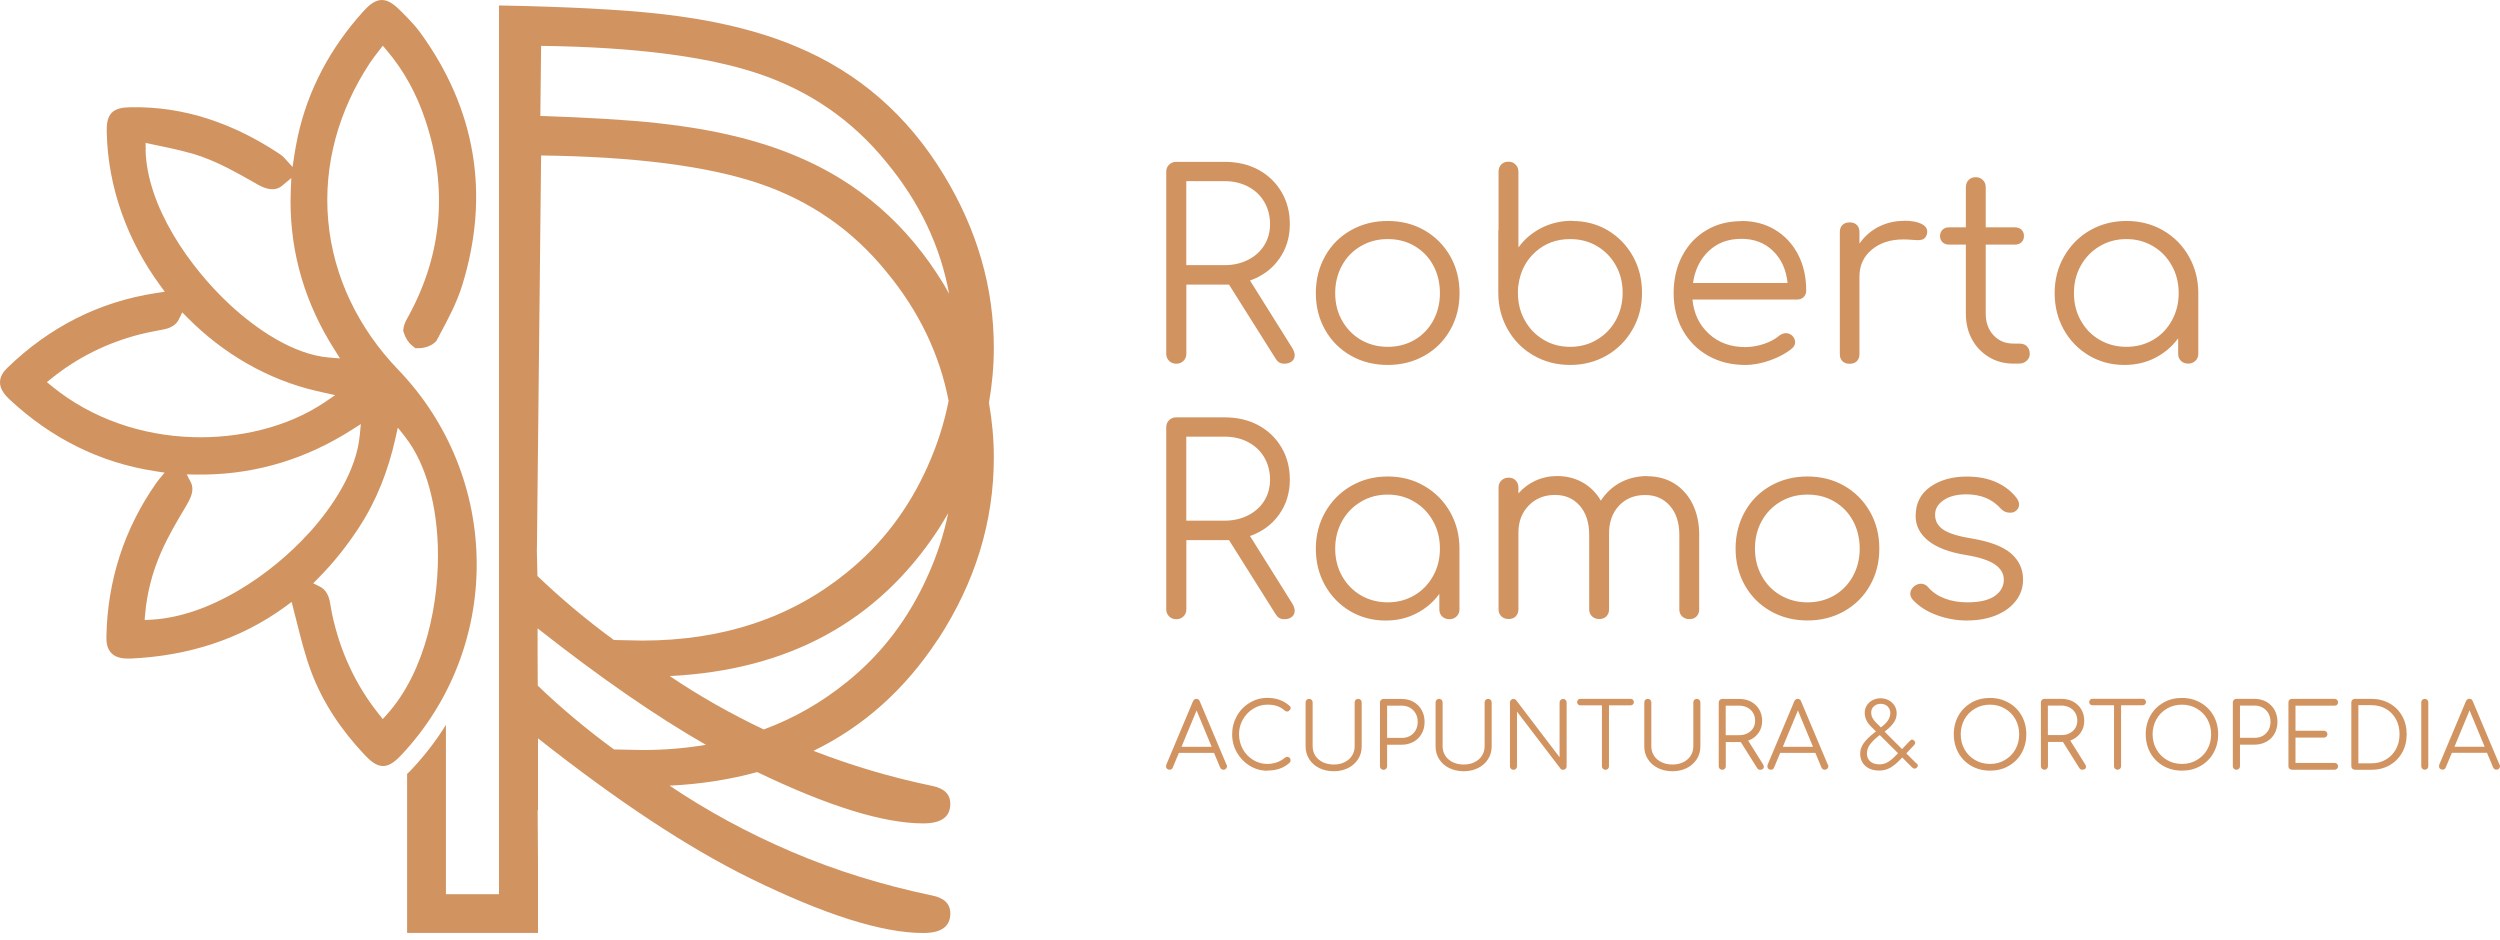
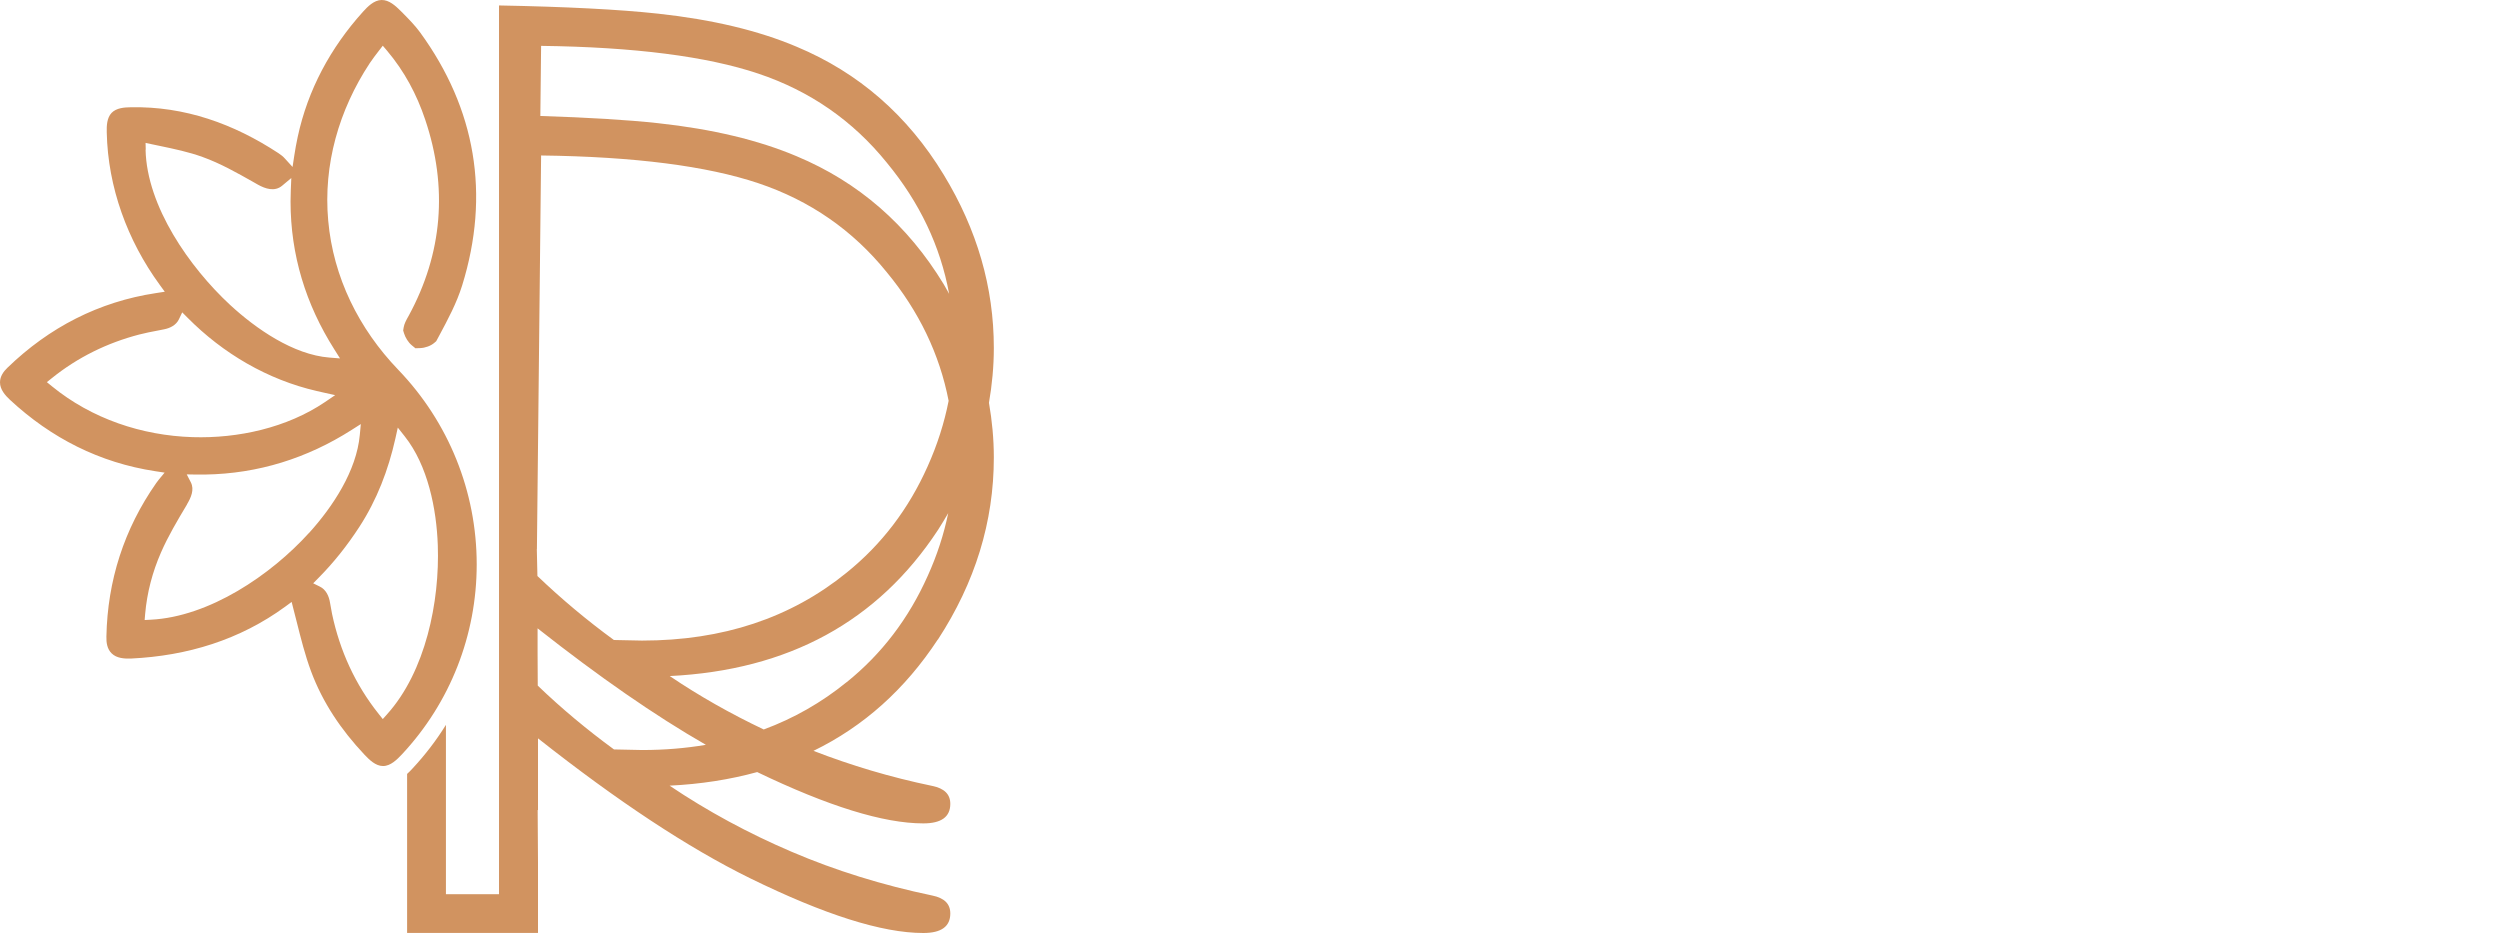
<svg xmlns="http://www.w3.org/2000/svg" width="210" height="79" viewBox="0 0 210 79" fill="none">
  <path fill-rule="evenodd" clip-rule="evenodd" d="M33.45 31.057C30.147 27.62 27.992 23.295 27.569 18.526C27.146 13.828 28.471 9.235 31.056 5.311C31.295 4.952 31.556 4.614 31.816 4.276L32.154 3.839L32.514 4.262C33.965 5.981 35.007 7.925 35.718 10.052C37.627 15.715 37.184 21.287 34.324 26.535L34.267 26.634C34.12 26.901 33.958 27.197 33.908 27.5L33.866 27.761L33.944 28.014C34.049 28.359 34.303 28.768 34.577 28.993L34.894 29.254L35.303 29.24C35.697 29.226 36.197 29.057 36.493 28.789L36.641 28.662L36.881 28.218C37.62 26.838 38.36 25.464 38.825 23.964C41.184 16.349 39.973 9.15 35.282 2.712C34.852 2.128 34.352 1.62 33.845 1.106L33.648 0.909C33.225 0.493 32.683 -0.014 32.049 0C31.408 0.014 30.88 0.557 30.478 1.001C27.766 4.015 25.857 7.537 25.005 11.51C24.892 12.039 24.794 12.567 24.716 13.095L24.575 14.025L23.941 13.328C23.779 13.144 23.589 12.996 23.385 12.863C19.624 10.397 15.517 8.918 10.981 9.01C10.432 9.017 9.777 9.066 9.375 9.481C8.974 9.904 8.953 10.573 8.967 11.123C9.065 15.729 10.699 20.195 13.404 23.907L13.841 24.506L13.108 24.619C8.297 25.345 4.128 27.507 0.641 30.874C0.289 31.212 0 31.614 0 32.121C0 32.712 0.43 33.206 0.838 33.586C4.297 36.798 8.368 38.869 13.045 39.581L13.827 39.7L13.32 40.313C13.249 40.397 13.179 40.489 13.115 40.587C10.425 44.434 9.03 48.773 8.938 53.464C8.924 53.971 8.995 54.514 9.382 54.887C9.805 55.303 10.46 55.338 11.023 55.317C15.729 55.091 20.138 53.753 23.963 50.956L24.498 50.562L24.66 51.203C24.752 51.541 24.836 51.886 24.921 52.224C25.273 53.626 25.625 55.028 26.125 56.38C27.111 59.036 28.675 61.332 30.612 63.389C31.02 63.819 31.549 64.347 32.175 64.347C32.816 64.347 33.352 63.798 33.767 63.361C37.818 59.022 40.043 53.344 40.043 47.413C40.043 41.299 37.691 35.467 33.45 31.057ZM12.242 12.574L12.228 12.003L12.784 12.123C12.996 12.172 13.214 12.214 13.425 12.257C14.63 12.51 15.855 12.764 17.017 13.187C18.504 13.722 19.898 14.511 21.272 15.286L21.666 15.511C22.286 15.856 23.068 16.124 23.695 15.603L24.47 14.955L24.427 15.969C24.413 16.286 24.406 16.603 24.406 16.92C24.406 21.407 25.681 25.563 28.083 29.346L28.562 30.106L27.668 30.036C24.639 29.796 21.504 27.62 19.328 25.612C15.94 22.471 12.334 17.343 12.228 12.574H12.242ZM4.367 32.452L3.937 32.1L4.367 31.755C6.529 30.015 9.016 28.796 11.7 28.099C12.214 27.965 12.728 27.866 13.249 27.768C13.425 27.732 13.608 27.697 13.784 27.662C14.292 27.563 14.799 27.31 15.031 26.817L15.306 26.239L15.757 26.69C18.729 29.691 22.476 31.895 26.611 32.846C26.787 32.889 26.963 32.924 27.139 32.966L28.154 33.191L27.294 33.776C24.104 35.932 19.997 36.84 16.179 36.72C11.904 36.587 7.699 35.171 4.367 32.452ZM25.963 44.758C22.751 48.308 17.574 51.809 12.665 52.055L12.15 52.083L12.193 51.569C12.348 49.787 12.805 48.047 13.524 46.406C14.123 45.032 14.897 43.736 15.665 42.447L15.707 42.377V42.363C16.031 41.82 16.348 41.137 16.031 40.517L15.686 39.848L16.433 39.862C16.701 39.862 16.968 39.862 17.236 39.862C21.673 39.792 25.801 38.496 29.534 36.115L30.309 35.622L30.224 36.53C29.95 39.552 27.956 42.56 25.97 44.758H25.963ZM32.507 60.008L32.154 60.402L31.823 59.987C29.844 57.514 28.548 54.662 27.893 51.569C27.829 51.259 27.773 50.949 27.724 50.639C27.639 50.09 27.393 49.526 26.865 49.273L26.308 48.998L26.745 48.554C28.041 47.251 29.182 45.8 30.182 44.264C31.661 41.989 32.619 39.482 33.211 36.84L33.415 35.917L34 36.657C35.937 39.101 36.669 42.743 36.775 45.8C36.944 50.534 35.754 56.408 32.499 60.015L32.507 60.008Z" fill="#D19360" />
  <path fill-rule="evenodd" clip-rule="evenodd" d="M78.783 53.725C81.911 48.928 83.482 43.835 83.482 38.425C83.482 36.868 83.334 35.34 83.073 33.833C83.334 32.325 83.482 30.79 83.482 29.226C83.482 24.14 82.08 19.287 79.269 14.673C76.24 9.686 72.12 6.1 66.915 3.924C63.724 2.571 59.836 1.642 55.286 1.148C51.982 0.789 47.524 0.564 41.917 0.458V75.11H37.458V60.888C36.655 62.185 35.711 63.417 34.634 64.572C34.5 64.72 34.352 64.868 34.197 65.009V78.365H45.192V72.447L45.164 68.045H45.192V62.022C51.877 67.299 57.815 71.222 63.006 73.772C69.239 76.829 74.092 78.372 77.558 78.372C79.065 78.372 79.826 77.829 79.826 76.73C79.826 75.92 79.319 75.427 78.304 75.223C74.099 74.342 70.176 73.124 66.506 71.553C62.858 69.996 59.427 68.136 56.244 65.995C58.871 65.868 61.322 65.481 63.604 64.854C69.549 67.714 74.205 69.165 77.558 69.165C79.065 69.165 79.826 68.623 79.826 67.524C79.826 66.714 79.319 66.221 78.304 66.016C74.783 65.284 71.472 64.29 68.331 63.072C72.543 61.022 76.022 57.909 78.776 53.718L78.783 53.725ZM45.101 46.117L45.453 13.06C53.292 13.158 59.378 13.94 63.703 15.391C68.028 16.842 71.627 19.329 74.487 22.865C77.198 26.148 78.924 29.754 79.685 33.67C79.319 35.53 78.734 37.369 77.917 39.186C76.325 42.75 74.064 45.73 71.106 48.111C66.422 51.914 60.709 53.809 53.933 53.809L51.567 53.76C49.298 52.105 47.157 50.308 45.143 48.385L45.093 46.131L45.101 46.117ZM45.453 3.853C53.292 3.952 59.378 4.734 63.703 6.185C68.028 7.636 71.627 10.123 74.487 13.659C77.248 17.004 78.995 20.681 79.727 24.682C79.572 24.415 79.431 24.14 79.269 23.872C76.24 18.885 72.12 15.3 66.915 13.123C63.724 11.771 59.836 10.841 55.286 10.348C52.694 10.066 49.39 9.869 45.389 9.742L45.453 3.846V3.853ZM53.94 63.002L51.574 62.952C49.313 61.297 47.171 59.515 45.171 57.592L45.157 54.809V52.781C50.32 56.852 55.025 60.114 59.293 62.565C57.589 62.854 55.814 63.002 53.947 63.002H53.94ZM71.113 57.303C69.007 59.015 66.683 60.339 64.154 61.276C61.378 59.958 58.737 58.465 56.258 56.789C66.232 56.296 73.733 52.21 78.79 44.518C79.093 44.046 79.375 43.574 79.65 43.102C79.284 44.885 78.713 46.645 77.924 48.385C76.332 51.949 74.071 54.929 71.113 57.31V57.303Z" fill="#D19360" />
-   <path d="M178.621 29.134C179.445 29.134 180.191 28.937 180.86 28.55C181.53 28.162 182.051 27.62 182.431 26.93C182.818 26.239 183.009 25.471 183.009 24.619C183.009 23.767 182.818 22.992 182.431 22.309C182.051 21.618 181.522 21.076 180.86 20.681C180.191 20.287 179.452 20.083 178.621 20.083C177.79 20.083 177.05 20.28 176.374 20.681C175.697 21.083 175.169 21.625 174.789 22.309C174.401 22.999 174.211 23.767 174.211 24.619C174.211 25.471 174.401 26.246 174.789 26.93C175.169 27.62 175.697 28.155 176.374 28.55C177.05 28.937 177.797 29.134 178.621 29.134ZM178.621 18.561C179.748 18.561 180.776 18.822 181.692 19.35C182.607 19.878 183.333 20.604 183.861 21.534C184.389 22.464 184.657 23.485 184.657 24.619V29.719C184.657 29.951 184.58 30.149 184.417 30.304C184.256 30.466 184.058 30.543 183.812 30.543C183.565 30.543 183.361 30.466 183.206 30.318C183.044 30.163 182.966 29.965 182.966 29.719V28.416C182.459 29.113 181.818 29.655 181.037 30.057C180.255 30.459 179.395 30.656 178.452 30.656C177.353 30.656 176.359 30.388 175.465 29.86C174.578 29.331 173.873 28.606 173.359 27.69C172.845 26.767 172.591 25.746 172.591 24.619C172.591 23.492 172.852 22.464 173.387 21.534C173.923 20.604 174.641 19.878 175.557 19.35C176.479 18.822 177.501 18.561 178.628 18.561H178.621ZM169.717 28.874C169.95 28.874 170.14 28.951 170.281 29.113C170.429 29.275 170.499 29.472 170.499 29.719C170.499 29.951 170.415 30.149 170.239 30.304C170.062 30.466 169.851 30.543 169.584 30.543H169.126C168.358 30.543 167.668 30.36 167.062 29.987C166.456 29.62 165.977 29.12 165.639 28.486C165.301 27.859 165.132 27.141 165.132 26.345V20.548H163.723C163.491 20.548 163.308 20.477 163.167 20.343C163.026 20.203 162.962 20.034 162.962 19.836C162.962 19.618 163.033 19.442 163.167 19.301C163.308 19.16 163.491 19.097 163.723 19.097H165.132V15.73C165.132 15.483 165.21 15.279 165.358 15.124C165.512 14.962 165.71 14.884 165.956 14.884C166.203 14.884 166.407 14.962 166.562 15.124C166.724 15.286 166.801 15.483 166.801 15.73V19.097H169.252C169.485 19.097 169.668 19.167 169.809 19.301C169.95 19.442 170.013 19.618 170.013 19.836C170.013 20.041 169.943 20.209 169.809 20.343C169.668 20.484 169.485 20.548 169.252 20.548H166.801V26.345C166.801 27.084 167.02 27.69 167.449 28.155C167.886 28.627 168.443 28.86 169.119 28.86H169.703L169.717 28.874ZM159.906 18.54C160.511 18.54 160.997 18.618 161.349 18.78C161.702 18.942 161.885 19.16 161.885 19.456C161.885 19.54 161.878 19.611 161.864 19.653C161.808 19.857 161.716 19.991 161.589 20.069C161.469 20.139 161.293 20.174 161.082 20.174C160.948 20.174 160.73 20.16 160.406 20.132C160.293 20.118 160.117 20.111 159.884 20.111C158.8 20.111 157.912 20.4 157.222 20.977C156.532 21.555 156.194 22.309 156.194 23.238V29.733C156.194 29.994 156.123 30.198 155.975 30.339C155.827 30.487 155.63 30.557 155.369 30.557C155.109 30.557 154.904 30.487 154.764 30.339C154.616 30.191 154.545 29.994 154.545 29.733V19.505C154.545 19.244 154.616 19.04 154.764 18.899C154.912 18.751 155.109 18.681 155.369 18.681C155.63 18.681 155.834 18.751 155.975 18.899C156.123 19.047 156.194 19.244 156.194 19.505V20.463C156.616 19.857 157.152 19.385 157.799 19.054C158.448 18.723 159.152 18.554 159.906 18.554V18.54ZM146.269 20.062C145.17 20.062 144.254 20.4 143.536 21.083C142.81 21.766 142.374 22.661 142.212 23.774H150.157C150.044 22.661 149.636 21.759 148.939 21.083C148.241 20.4 147.354 20.062 146.269 20.062ZM146.269 18.561C147.34 18.561 148.29 18.808 149.115 19.308C149.939 19.808 150.58 20.498 151.037 21.379C151.496 22.259 151.721 23.267 151.721 24.401C151.721 24.633 151.65 24.816 151.502 24.957C151.354 25.098 151.171 25.162 150.939 25.162H142.169C142.282 26.352 142.747 27.31 143.557 28.049C144.367 28.789 145.381 29.155 146.6 29.155C147.121 29.155 147.643 29.064 148.178 28.888C148.706 28.705 149.129 28.479 149.446 28.204C149.636 28.056 149.826 27.986 150.03 27.986C150.192 27.986 150.347 28.043 150.509 28.162C150.699 28.338 150.791 28.529 150.791 28.747C150.791 28.937 150.714 29.099 150.552 29.247C150.073 29.655 149.467 29.987 148.727 30.254C147.988 30.522 147.276 30.656 146.6 30.656C145.445 30.656 144.409 30.402 143.494 29.888C142.585 29.374 141.867 28.655 141.353 27.74C140.838 26.817 140.585 25.781 140.585 24.626C140.585 23.471 140.824 22.407 141.31 21.492C141.796 20.569 142.465 19.857 143.332 19.343C144.191 18.829 145.17 18.575 146.276 18.575L146.269 18.561ZM131.893 29.134C132.717 29.134 133.471 28.937 134.14 28.535C134.816 28.134 135.344 27.592 135.725 26.908C136.105 26.218 136.302 25.45 136.302 24.598C136.302 23.746 136.112 22.971 135.725 22.288C135.337 21.597 134.809 21.062 134.14 20.667C133.464 20.273 132.717 20.083 131.893 20.083C130.752 20.083 129.773 20.442 128.97 21.168C128.167 21.893 127.695 22.816 127.547 23.95C127.547 23.992 127.54 24.027 127.526 24.056C127.512 24.168 127.505 24.351 127.505 24.598C127.505 25.45 127.695 26.225 128.082 26.908C128.463 27.599 128.991 28.141 129.653 28.535C130.322 28.937 131.062 29.134 131.893 29.134ZM132.069 18.561C133.168 18.561 134.161 18.822 135.055 19.35C135.943 19.878 136.647 20.604 137.162 21.52C137.676 22.442 137.929 23.464 137.929 24.591C137.929 25.718 137.669 26.746 137.133 27.676C136.598 28.606 135.879 29.331 134.964 29.86C134.048 30.388 133.02 30.656 131.893 30.656C130.766 30.656 129.737 30.388 128.822 29.86C127.899 29.331 127.181 28.606 126.652 27.676C126.124 26.746 125.857 25.725 125.857 24.591V19.491C125.857 19.407 125.863 19.336 125.878 19.294V14.427C125.878 14.18 125.955 13.976 126.103 13.821C126.258 13.659 126.455 13.581 126.702 13.581C126.948 13.581 127.153 13.659 127.307 13.821C127.47 13.983 127.547 14.18 127.547 14.427V20.787C128.054 20.09 128.695 19.547 129.477 19.146C130.259 18.751 131.118 18.547 132.062 18.547L132.069 18.561ZM116.566 29.134C117.404 29.134 118.158 28.937 118.827 28.55C119.489 28.162 120.01 27.62 120.391 26.93C120.764 26.239 120.954 25.471 120.954 24.619C120.954 23.767 120.764 22.971 120.391 22.288C120.017 21.597 119.496 21.062 118.827 20.667C118.158 20.273 117.411 20.083 116.566 20.083C115.721 20.083 114.988 20.28 114.319 20.667C113.643 21.062 113.114 21.597 112.734 22.288C112.354 22.978 112.156 23.753 112.156 24.619C112.156 25.485 112.347 26.246 112.734 26.93C113.122 27.62 113.65 28.155 114.319 28.55C114.995 28.937 115.742 29.134 116.566 29.134ZM116.566 30.656C115.425 30.656 114.389 30.395 113.474 29.874C112.558 29.353 111.832 28.634 111.311 27.711C110.79 26.789 110.53 25.76 110.53 24.619C110.53 23.478 110.79 22.442 111.311 21.513C111.832 20.583 112.551 19.864 113.474 19.343C114.397 18.822 115.425 18.561 116.566 18.561C117.707 18.561 118.735 18.822 119.651 19.343C120.56 19.864 121.285 20.59 121.813 21.513C122.342 22.442 122.602 23.478 122.602 24.619C122.602 25.76 122.342 26.796 121.82 27.711C121.299 28.634 120.581 29.353 119.658 29.874C118.742 30.395 117.707 30.656 116.566 30.656ZM102.866 22.273C103.591 22.273 104.246 22.125 104.831 21.83C105.416 21.534 105.874 21.125 106.197 20.604C106.521 20.083 106.684 19.491 106.684 18.822C106.684 18.153 106.521 17.505 106.197 16.955C105.874 16.406 105.416 15.976 104.838 15.673C104.261 15.37 103.599 15.215 102.859 15.215H99.647V22.273H102.859H102.866ZM108.557 29.247C108.691 29.465 108.754 29.663 108.754 29.832C108.754 30.05 108.677 30.226 108.515 30.353C108.353 30.48 108.149 30.55 107.888 30.55C107.712 30.55 107.571 30.515 107.451 30.445C107.339 30.374 107.233 30.261 107.149 30.12L103.239 23.908H99.654V29.705C99.654 29.951 99.577 30.156 99.414 30.311C99.252 30.473 99.055 30.55 98.809 30.55C98.562 30.55 98.358 30.473 98.203 30.311C98.041 30.149 97.964 29.951 97.964 29.705V14.441C97.964 14.194 98.041 13.99 98.203 13.835C98.365 13.673 98.562 13.595 98.809 13.595H102.873C103.929 13.595 104.873 13.814 105.698 14.257C106.521 14.701 107.17 15.321 107.641 16.117C108.113 16.913 108.346 17.815 108.346 18.829C108.346 19.942 108.043 20.921 107.444 21.759C106.846 22.598 106.028 23.203 105 23.562L108.564 29.254L108.557 29.247Z" fill="#D19360" />
-   <path d="M165.266 52.126C164.371 52.126 163.505 51.971 162.681 51.668C161.856 51.365 161.188 50.935 160.68 50.386C160.533 50.21 160.462 50.048 160.462 49.886C160.462 49.639 160.575 49.421 160.807 49.231C160.983 49.104 161.159 49.034 161.349 49.034C161.596 49.034 161.807 49.132 161.977 49.336C162.321 49.745 162.786 50.055 163.357 50.273C163.928 50.492 164.561 50.597 165.259 50.597C166.273 50.597 167.034 50.421 167.541 50.076C168.048 49.731 168.309 49.273 168.323 48.709C168.323 48.188 168.069 47.751 167.562 47.406C167.055 47.061 166.252 46.801 165.153 46.624C163.737 46.392 162.674 45.99 161.969 45.42C161.265 44.849 160.913 44.159 160.913 43.349C160.913 42.292 161.321 41.475 162.138 40.898C162.956 40.32 163.984 40.031 165.21 40.031C166.167 40.031 166.998 40.193 167.71 40.517C168.421 40.841 168.992 41.292 169.429 41.877C169.541 42.067 169.605 42.229 169.605 42.377C169.605 42.624 169.492 42.821 169.26 42.962C169.161 43.032 169.02 43.067 168.844 43.067C168.541 43.067 168.288 42.962 168.083 42.743C167.372 41.933 166.407 41.525 165.174 41.525C164.378 41.525 163.744 41.687 163.265 42.011C162.786 42.335 162.547 42.743 162.547 43.236C162.547 43.758 162.772 44.173 163.223 44.483C163.674 44.793 164.47 45.047 165.611 45.23C167.161 45.49 168.267 45.913 168.935 46.498C169.605 47.082 169.936 47.808 169.936 48.681C169.936 49.35 169.739 49.942 169.337 50.463C168.935 50.985 168.386 51.393 167.675 51.682C166.963 51.971 166.16 52.119 165.266 52.119M151.826 50.597C152.665 50.597 153.418 50.4 154.088 50.013C154.75 49.618 155.271 49.083 155.651 48.392C156.025 47.702 156.215 46.934 156.215 46.082C156.215 45.23 156.025 44.434 155.651 43.75C155.278 43.06 154.756 42.525 154.088 42.13C153.418 41.736 152.672 41.546 151.826 41.546C150.981 41.546 150.249 41.743 149.58 42.13C148.903 42.525 148.375 43.06 147.995 43.75C147.607 44.441 147.417 45.216 147.417 46.082C147.417 46.949 147.607 47.709 147.995 48.392C148.375 49.083 148.903 49.618 149.58 50.013C150.256 50.4 151.002 50.597 151.826 50.597ZM151.826 52.119C150.686 52.119 149.65 51.858 148.734 51.337C147.819 50.816 147.093 50.097 146.572 49.174C146.051 48.252 145.79 47.223 145.79 46.082C145.79 44.941 146.051 43.905 146.572 42.976C147.093 42.046 147.812 41.327 148.734 40.806C149.657 40.285 150.686 40.024 151.826 40.024C152.967 40.024 153.996 40.285 154.912 40.806C155.82 41.327 156.546 42.053 157.074 42.976C157.602 43.905 157.863 44.934 157.863 46.082C157.863 47.23 157.602 48.258 157.081 49.174C156.56 50.097 155.841 50.816 154.919 51.337C154.003 51.858 152.967 52.119 151.826 52.119ZM138.366 40.003C139.218 40.003 139.979 40.207 140.634 40.609C141.289 41.017 141.803 41.588 142.177 42.335C142.543 43.081 142.733 43.948 142.733 44.927V51.182C142.733 51.428 142.656 51.626 142.508 51.781C142.36 51.935 142.156 52.006 141.909 52.006C141.662 52.006 141.458 51.929 141.303 51.781C141.141 51.626 141.064 51.428 141.064 51.182V44.927C141.064 43.898 140.796 43.081 140.268 42.483C139.74 41.884 139.049 41.581 138.197 41.581C137.281 41.581 136.549 41.884 135.985 42.49C135.422 43.095 135.147 43.892 135.161 44.877V51.175C135.161 51.421 135.084 51.619 134.936 51.774C134.781 51.929 134.583 51.999 134.337 51.999C134.09 51.999 133.886 51.922 133.731 51.774C133.569 51.619 133.492 51.421 133.492 51.175V44.92C133.492 43.892 133.224 43.074 132.696 42.476C132.168 41.877 131.477 41.574 130.625 41.574C129.73 41.574 128.991 41.87 128.413 42.461C127.836 43.053 127.547 43.814 127.547 44.744V51.175C127.547 51.421 127.47 51.619 127.322 51.774C127.167 51.929 126.969 51.999 126.723 51.999C126.476 51.999 126.272 51.922 126.117 51.774C125.955 51.619 125.878 51.421 125.878 51.175V40.968C125.878 40.721 125.955 40.517 126.117 40.362C126.279 40.2 126.476 40.123 126.723 40.123C126.969 40.123 127.167 40.2 127.322 40.362C127.476 40.524 127.547 40.721 127.547 40.968V41.447C127.956 40.982 128.434 40.623 128.991 40.37C129.547 40.116 130.153 39.989 130.801 39.989C131.597 39.989 132.316 40.172 132.949 40.531C133.583 40.891 134.09 41.398 134.471 42.053C134.894 41.405 135.436 40.898 136.112 40.531C136.788 40.172 137.542 39.989 138.38 39.989L138.366 40.003ZM116.566 50.597C117.39 50.597 118.137 50.4 118.799 50.013C119.468 49.618 119.989 49.083 120.376 48.392C120.764 47.702 120.954 46.934 120.954 46.082C120.954 45.23 120.764 44.455 120.376 43.772C119.996 43.081 119.468 42.539 118.799 42.145C118.137 41.743 117.39 41.546 116.566 41.546C115.742 41.546 114.988 41.743 114.319 42.145C113.643 42.546 113.114 43.089 112.734 43.772C112.354 44.462 112.156 45.23 112.156 46.082C112.156 46.934 112.347 47.709 112.734 48.392C113.122 49.083 113.65 49.618 114.319 50.013C114.995 50.4 115.742 50.597 116.566 50.597ZM116.566 40.024C117.693 40.024 118.721 40.285 119.637 40.82C120.552 41.349 121.278 42.074 121.806 43.004C122.334 43.934 122.595 44.955 122.595 46.089V51.189C122.595 51.421 122.518 51.619 122.356 51.774C122.194 51.935 121.996 52.013 121.75 52.013C121.503 52.013 121.299 51.935 121.144 51.788C120.989 51.64 120.905 51.436 120.905 51.189V49.886C120.398 50.583 119.757 51.125 118.975 51.527C118.193 51.929 117.334 52.126 116.39 52.126C115.291 52.126 114.298 51.858 113.403 51.33C112.516 50.802 111.811 50.076 111.297 49.16C110.783 48.237 110.53 47.216 110.53 46.089C110.53 44.962 110.797 43.934 111.325 43.004C111.853 42.081 112.579 41.349 113.495 40.82C114.41 40.292 115.439 40.024 116.566 40.024ZM102.866 43.736C103.591 43.736 104.246 43.589 104.831 43.293C105.416 42.997 105.874 42.588 106.197 42.067C106.521 41.546 106.684 40.954 106.684 40.285C106.684 39.616 106.521 38.968 106.197 38.418C105.874 37.869 105.416 37.439 104.838 37.136C104.261 36.833 103.599 36.678 102.859 36.678H99.647V43.736H102.859H102.866ZM108.557 50.71C108.691 50.928 108.754 51.125 108.754 51.294C108.754 51.513 108.677 51.689 108.515 51.816C108.353 51.95 108.149 52.013 107.888 52.013C107.712 52.013 107.571 51.978 107.451 51.907C107.339 51.837 107.233 51.724 107.149 51.584L103.239 45.37H99.654V51.168C99.654 51.414 99.577 51.619 99.414 51.774C99.252 51.935 99.055 52.013 98.809 52.013C98.562 52.013 98.358 51.935 98.203 51.774C98.041 51.611 97.964 51.414 97.964 51.168V35.904C97.964 35.657 98.041 35.453 98.203 35.298C98.365 35.136 98.562 35.058 98.809 35.058H102.873C103.929 35.058 104.873 35.277 105.698 35.72C106.522 36.164 107.17 36.784 107.641 37.58C108.113 38.376 108.346 39.278 108.346 40.292C108.346 41.405 108.043 42.384 107.444 43.222C106.846 44.06 106.028 44.666 105 45.025L108.564 50.717L108.557 50.71Z" fill="#D19360" />
-   <path d="M206.176 62.727H208.711L207.443 59.67L206.176 62.727ZM209.972 64.234C209.993 64.27 210 64.312 210 64.354C210 64.439 209.972 64.502 209.916 64.565C209.859 64.629 209.789 64.65 209.705 64.65C209.571 64.65 209.479 64.587 209.423 64.466L208.908 63.234H205.957L205.443 64.466C205.401 64.587 205.309 64.65 205.168 64.65C205.084 64.65 205.013 64.622 204.957 64.565C204.901 64.509 204.88 64.439 204.88 64.354C204.88 64.305 204.886 64.263 204.901 64.227L207.14 58.902C207.197 58.768 207.295 58.698 207.429 58.698C207.563 58.698 207.662 58.768 207.711 58.902L209.958 64.234H209.972ZM203.682 64.657C203.598 64.657 203.527 64.629 203.471 64.572C203.414 64.516 203.386 64.445 203.386 64.361V59.001C203.386 58.916 203.414 58.846 203.471 58.789C203.527 58.733 203.598 58.705 203.682 58.705C203.767 58.705 203.837 58.733 203.893 58.789C203.95 58.846 203.978 58.916 203.978 59.001V64.361C203.978 64.445 203.95 64.509 203.893 64.572C203.837 64.629 203.767 64.657 203.682 64.657ZM199.181 64.122C199.646 64.122 200.055 64.016 200.414 63.804C200.773 63.593 201.055 63.304 201.259 62.931C201.463 62.558 201.562 62.142 201.562 61.67C201.562 61.198 201.463 60.783 201.259 60.409C201.055 60.036 200.773 59.747 200.414 59.543C200.055 59.332 199.639 59.233 199.181 59.233H198.103V64.122H199.181ZM197.807 64.657C197.723 64.657 197.653 64.629 197.596 64.572C197.54 64.516 197.512 64.445 197.512 64.361V59.001C197.512 58.916 197.54 58.846 197.596 58.789C197.653 58.733 197.723 58.705 197.807 58.705H199.181C199.759 58.705 200.273 58.832 200.724 59.085C201.175 59.339 201.526 59.691 201.78 60.142C202.034 60.593 202.161 61.107 202.161 61.677C202.161 62.248 202.034 62.769 201.78 63.22C201.526 63.671 201.175 64.023 200.724 64.284C200.273 64.537 199.759 64.664 199.181 64.664H197.807V64.657ZM192.525 64.657C192.44 64.657 192.377 64.629 192.314 64.572C192.25 64.516 192.229 64.445 192.229 64.361V59.001C192.229 58.916 192.257 58.846 192.314 58.789C192.37 58.733 192.44 58.705 192.525 58.705H196.103C196.188 58.705 196.258 58.733 196.314 58.789C196.371 58.846 196.399 58.916 196.399 58.993C196.399 59.071 196.371 59.142 196.314 59.198C196.258 59.254 196.188 59.275 196.103 59.275H192.821V61.381H195.209C195.293 61.381 195.363 61.41 195.42 61.466C195.476 61.522 195.504 61.593 195.504 61.67C195.504 61.748 195.476 61.818 195.42 61.874C195.363 61.931 195.293 61.959 195.209 61.959H192.821V64.086H196.103C196.188 64.086 196.258 64.115 196.314 64.164C196.371 64.22 196.399 64.284 196.399 64.368C196.399 64.453 196.371 64.516 196.314 64.572C196.258 64.629 196.188 64.657 196.103 64.657H192.525ZM189.383 61.98C189.644 61.98 189.876 61.924 190.074 61.811C190.278 61.698 190.433 61.536 190.553 61.332C190.665 61.128 190.722 60.895 190.722 60.635C190.722 60.374 190.665 60.135 190.553 59.931C190.44 59.726 190.278 59.564 190.074 59.444C189.87 59.324 189.637 59.268 189.383 59.268H188.158V61.973H189.383V61.98ZM187.855 64.657C187.77 64.657 187.7 64.629 187.643 64.572C187.587 64.516 187.559 64.445 187.559 64.361V59.001C187.559 58.916 187.587 58.846 187.643 58.789C187.7 58.733 187.77 58.705 187.855 58.705H189.383C189.757 58.705 190.088 58.789 190.377 58.951C190.665 59.113 190.898 59.346 191.06 59.635C191.222 59.923 191.306 60.261 191.306 60.635C191.306 61.008 191.222 61.339 191.06 61.628C190.898 61.917 190.672 62.142 190.377 62.304C190.081 62.466 189.749 62.551 189.383 62.551H188.158V64.361C188.158 64.445 188.13 64.516 188.073 64.572C188.017 64.629 187.946 64.657 187.862 64.657H187.855ZM183.283 64.171C183.748 64.171 184.164 64.065 184.537 63.84C184.911 63.621 185.206 63.325 185.418 62.945C185.629 62.565 185.735 62.142 185.735 61.677C185.735 61.212 185.629 60.797 185.418 60.416C185.206 60.036 184.911 59.74 184.537 59.522C184.164 59.303 183.748 59.191 183.283 59.191C182.818 59.191 182.396 59.303 182.023 59.522C181.649 59.74 181.353 60.036 181.142 60.416C180.931 60.797 180.818 61.219 180.818 61.677C180.818 62.135 180.924 62.572 181.142 62.945C181.353 63.325 181.649 63.621 182.023 63.84C182.396 64.058 182.818 64.171 183.283 64.171ZM183.283 64.734C182.706 64.734 182.185 64.6 181.72 64.34C181.255 64.072 180.896 63.713 180.635 63.248C180.374 62.783 180.241 62.262 180.241 61.677C180.241 61.093 180.374 60.578 180.635 60.113C180.896 59.648 181.262 59.289 181.72 59.022C182.185 58.754 182.706 58.627 183.283 58.627C183.861 58.627 184.375 58.761 184.84 59.022C185.305 59.289 185.671 59.648 185.932 60.113C186.193 60.578 186.326 61.1 186.326 61.677C186.326 62.255 186.193 62.783 185.932 63.248C185.671 63.713 185.305 64.079 184.84 64.34C184.375 64.608 183.854 64.734 183.283 64.734ZM179.987 58.698C180.072 58.698 180.135 58.726 180.184 58.775C180.234 58.825 180.262 58.895 180.262 58.972C180.262 59.05 180.234 59.113 180.184 59.163C180.135 59.212 180.065 59.24 179.987 59.24H178.17V64.361C178.17 64.445 178.141 64.509 178.085 64.572C178.029 64.629 177.959 64.657 177.874 64.657C177.79 64.657 177.726 64.629 177.663 64.572C177.599 64.516 177.578 64.445 177.578 64.361V59.24H175.768C175.683 59.24 175.62 59.212 175.571 59.163C175.521 59.113 175.493 59.05 175.493 58.972C175.493 58.888 175.521 58.825 175.571 58.775C175.62 58.726 175.691 58.698 175.768 58.698H179.987ZM173.155 61.748C173.408 61.748 173.641 61.698 173.845 61.593C174.049 61.487 174.211 61.346 174.324 61.163C174.437 60.98 174.493 60.768 174.493 60.536C174.493 60.303 174.437 60.071 174.324 59.881C174.211 59.691 174.049 59.536 173.845 59.43C173.641 59.324 173.408 59.268 173.148 59.268H172.021V61.748H173.148H173.155ZM175.155 64.199C175.198 64.276 175.226 64.347 175.226 64.403C175.226 64.481 175.198 64.544 175.141 64.587C175.085 64.629 175.014 64.657 174.923 64.657C174.859 64.657 174.81 64.643 174.768 64.622C174.725 64.593 174.69 64.558 174.662 64.509L173.289 62.325H172.028V64.361C172.028 64.445 171.999 64.516 171.943 64.572C171.887 64.629 171.817 64.657 171.732 64.657C171.648 64.657 171.577 64.629 171.521 64.572C171.464 64.516 171.436 64.445 171.436 64.361V59.001C171.436 58.916 171.464 58.846 171.521 58.789C171.577 58.733 171.648 58.705 171.732 58.705H173.155C173.528 58.705 173.859 58.782 174.148 58.937C174.437 59.092 174.662 59.31 174.831 59.592C174.993 59.874 175.078 60.191 175.078 60.543C175.078 60.938 174.972 61.276 174.761 61.572C174.549 61.868 174.261 62.079 173.902 62.206L175.155 64.206V64.199ZM167.161 64.171C167.625 64.171 168.041 64.065 168.414 63.84C168.788 63.621 169.083 63.325 169.295 62.945C169.506 62.565 169.612 62.142 169.612 61.677C169.612 61.212 169.506 60.797 169.295 60.416C169.083 60.036 168.788 59.74 168.414 59.522C168.041 59.303 167.625 59.191 167.161 59.191C166.696 59.191 166.273 59.303 165.9 59.522C165.527 59.74 165.231 60.036 165.019 60.416C164.808 60.797 164.702 61.219 164.702 61.677C164.702 62.135 164.808 62.572 165.019 62.945C165.231 63.325 165.527 63.621 165.9 63.84C166.273 64.058 166.696 64.171 167.161 64.171ZM167.161 64.734C166.583 64.734 166.062 64.6 165.597 64.34C165.132 64.072 164.773 63.713 164.512 63.248C164.252 62.783 164.118 62.262 164.118 61.677C164.118 61.093 164.252 60.578 164.512 60.113C164.773 59.648 165.139 59.289 165.597 59.022C166.062 58.754 166.583 58.627 167.161 58.627C167.738 58.627 168.252 58.761 168.724 59.022C169.189 59.289 169.555 59.648 169.816 60.113C170.077 60.578 170.21 61.1 170.21 61.677C170.21 62.255 170.077 62.783 169.816 63.248C169.555 63.713 169.189 64.079 168.724 64.34C168.259 64.608 167.738 64.734 167.161 64.734ZM159.427 63.262L157.905 61.748L157.75 61.861C157.426 62.121 157.187 62.367 157.039 62.593C156.891 62.819 156.82 63.058 156.82 63.297C156.82 63.572 156.912 63.79 157.102 63.959C157.285 64.129 157.546 64.206 157.884 64.206C158.131 64.206 158.363 64.143 158.581 64.016C158.793 63.889 159.025 63.699 159.272 63.438L159.434 63.262H159.427ZM157.983 61.107L158.131 60.994C158.567 60.649 158.786 60.282 158.786 59.902C158.786 59.684 158.715 59.501 158.567 59.346C158.419 59.198 158.222 59.12 157.968 59.12C157.743 59.12 157.56 59.191 157.405 59.332C157.25 59.472 157.18 59.641 157.18 59.846C157.18 60.001 157.208 60.149 157.278 60.282C157.342 60.416 157.44 60.55 157.574 60.684L157.997 61.107H157.983ZM160.99 64.107C161.068 64.185 161.103 64.255 161.103 64.312C161.103 64.361 161.075 64.417 161.019 64.474C160.955 64.537 160.892 64.565 160.821 64.565C160.758 64.565 160.695 64.537 160.631 64.474L159.786 63.629L159.631 63.79C159.349 64.094 159.06 64.326 158.786 64.488C158.504 64.643 158.201 64.727 157.87 64.727C157.377 64.727 156.983 64.6 156.694 64.34C156.405 64.079 156.257 63.734 156.257 63.312C156.257 62.995 156.356 62.699 156.553 62.424C156.75 62.149 157.06 61.839 157.49 61.515L157.581 61.438L157.166 61.029C156.813 60.677 156.637 60.297 156.637 59.874C156.637 59.648 156.694 59.437 156.813 59.254C156.933 59.071 157.088 58.923 157.292 58.817C157.497 58.712 157.715 58.656 157.968 58.656C158.222 58.656 158.454 58.712 158.659 58.825C158.863 58.937 159.025 59.092 159.145 59.282C159.264 59.472 159.321 59.691 159.321 59.931C159.321 60.212 159.236 60.466 159.082 60.691C158.926 60.916 158.694 61.156 158.384 61.396L158.307 61.459L159.772 62.924L160.42 62.241C160.49 62.163 160.554 62.128 160.617 62.128C160.666 62.128 160.723 62.156 160.779 62.206C160.842 62.262 160.877 62.325 160.877 62.396C160.877 62.452 160.85 62.516 160.786 62.586L160.131 63.283L160.983 64.136L160.99 64.107ZM149.756 62.734H152.291L151.024 59.677L149.756 62.734ZM153.552 64.241C153.573 64.276 153.58 64.319 153.58 64.361C153.58 64.445 153.552 64.509 153.496 64.572C153.439 64.629 153.369 64.657 153.285 64.657C153.151 64.657 153.059 64.593 153.003 64.474L152.489 63.241H149.537L149.023 64.474C148.981 64.593 148.889 64.657 148.748 64.657C148.664 64.657 148.593 64.629 148.537 64.572C148.481 64.516 148.46 64.445 148.46 64.361C148.46 64.312 148.467 64.27 148.481 64.234L150.721 58.909C150.777 58.775 150.876 58.705 151.009 58.705C151.143 58.705 151.242 58.775 151.291 58.909L153.538 64.241H153.552ZM146.093 61.755C146.347 61.755 146.579 61.705 146.783 61.6C146.988 61.494 147.149 61.353 147.262 61.17C147.375 60.987 147.431 60.776 147.431 60.543C147.431 60.311 147.375 60.078 147.262 59.888C147.149 59.698 146.988 59.543 146.783 59.437C146.579 59.332 146.347 59.275 146.086 59.275H144.959V61.755H146.086H146.093ZM148.094 64.206C148.136 64.284 148.164 64.354 148.164 64.41C148.164 64.488 148.136 64.551 148.079 64.593C148.023 64.636 147.952 64.664 147.861 64.664C147.798 64.664 147.748 64.65 147.706 64.629C147.664 64.6 147.629 64.565 147.6 64.516L146.227 62.333H144.966V64.368C144.966 64.453 144.938 64.523 144.882 64.579C144.825 64.636 144.755 64.664 144.67 64.664C144.586 64.664 144.515 64.636 144.459 64.579C144.402 64.523 144.374 64.453 144.374 64.368V59.008C144.374 58.923 144.402 58.853 144.459 58.796C144.515 58.74 144.586 58.712 144.67 58.712H146.1C146.473 58.712 146.804 58.789 147.093 58.944C147.382 59.099 147.607 59.318 147.776 59.599C147.938 59.881 148.023 60.198 148.023 60.55C148.023 60.945 147.917 61.283 147.706 61.578C147.495 61.874 147.206 62.086 146.846 62.212L148.1 64.213L148.094 64.206ZM140.493 64.784C140.036 64.784 139.627 64.692 139.268 64.516C138.909 64.34 138.627 64.094 138.422 63.769C138.218 63.452 138.12 63.093 138.12 62.692V59.001C138.12 58.916 138.148 58.846 138.204 58.789C138.26 58.733 138.331 58.705 138.415 58.705C138.5 58.705 138.57 58.733 138.627 58.789C138.683 58.846 138.711 58.916 138.711 59.001V62.692C138.711 62.987 138.788 63.248 138.936 63.481C139.084 63.713 139.296 63.889 139.564 64.023C139.831 64.15 140.141 64.22 140.486 64.22C140.831 64.22 141.127 64.157 141.395 64.023C141.662 63.896 141.867 63.713 142.015 63.481C142.163 63.248 142.24 62.987 142.24 62.692V59.001C142.24 58.916 142.268 58.846 142.325 58.789C142.381 58.733 142.451 58.705 142.536 58.705C142.62 58.705 142.691 58.733 142.747 58.789C142.804 58.846 142.832 58.916 142.832 59.001V62.692C142.832 63.093 142.733 63.452 142.529 63.769C142.325 64.086 142.05 64.333 141.691 64.516C141.332 64.692 140.93 64.784 140.479 64.784H140.493ZM136.971 58.705C137.056 58.705 137.119 58.733 137.169 58.782C137.218 58.832 137.246 58.902 137.246 58.98C137.246 59.057 137.218 59.12 137.169 59.17C137.119 59.219 137.049 59.247 136.971 59.247H135.154V64.368C135.154 64.453 135.126 64.516 135.069 64.579C135.013 64.636 134.943 64.664 134.858 64.664C134.774 64.664 134.71 64.636 134.647 64.579C134.591 64.523 134.562 64.453 134.562 64.368V59.247H132.752C132.668 59.247 132.604 59.219 132.555 59.17C132.506 59.12 132.477 59.057 132.477 58.98C132.477 58.895 132.506 58.832 132.555 58.782C132.604 58.733 132.675 58.705 132.752 58.705H136.971ZM127.132 64.664C127.047 64.664 126.976 64.636 126.92 64.579C126.864 64.523 126.836 64.453 126.836 64.368V59.008C126.836 58.923 126.864 58.853 126.92 58.796C126.976 58.74 127.047 58.712 127.132 58.712C127.223 58.712 127.301 58.747 127.357 58.817L131.005 63.608V59.008C131.005 58.923 131.033 58.853 131.09 58.796C131.146 58.74 131.217 58.712 131.301 58.712C131.386 58.712 131.456 58.74 131.513 58.796C131.569 58.853 131.597 58.923 131.597 59.008V64.368C131.597 64.453 131.569 64.516 131.513 64.579C131.456 64.636 131.386 64.664 131.301 64.664C131.203 64.664 131.125 64.629 131.083 64.565L127.427 59.775V64.368C127.427 64.453 127.399 64.516 127.343 64.579C127.286 64.636 127.216 64.664 127.132 64.664ZM122.962 64.784C122.504 64.784 122.095 64.692 121.736 64.516C121.377 64.34 121.095 64.094 120.891 63.769C120.687 63.452 120.588 63.093 120.588 62.692V59.001C120.588 58.916 120.616 58.846 120.672 58.789C120.729 58.733 120.799 58.705 120.884 58.705C120.968 58.705 121.038 58.733 121.095 58.789C121.151 58.846 121.18 58.916 121.18 59.001V62.692C121.18 62.987 121.257 63.248 121.405 63.481C121.553 63.713 121.764 63.889 122.032 64.023C122.299 64.157 122.609 64.22 122.954 64.22C123.3 64.22 123.595 64.157 123.863 64.023C124.131 63.889 124.335 63.713 124.483 63.481C124.631 63.248 124.708 62.987 124.708 62.692V59.001C124.708 58.916 124.736 58.846 124.793 58.789C124.849 58.733 124.92 58.705 125.004 58.705C125.089 58.705 125.159 58.733 125.216 58.789C125.272 58.846 125.3 58.916 125.3 59.001V62.692C125.3 63.093 125.201 63.452 124.997 63.769C124.8 64.086 124.518 64.333 124.159 64.516C123.8 64.692 123.398 64.784 122.947 64.784H122.962ZM117.742 61.987C118.003 61.987 118.235 61.931 118.439 61.818C118.644 61.705 118.799 61.544 118.918 61.339C119.031 61.135 119.087 60.902 119.087 60.642C119.087 60.381 119.031 60.142 118.918 59.937C118.806 59.733 118.644 59.571 118.439 59.451C118.235 59.332 118.003 59.275 117.742 59.275H116.517V61.98H117.742V61.987ZM116.214 64.664C116.129 64.664 116.059 64.636 116.002 64.579C115.946 64.523 115.918 64.453 115.918 64.368V59.008C115.918 58.923 115.946 58.853 116.002 58.796C116.059 58.74 116.129 58.712 116.214 58.712H117.742C118.116 58.712 118.446 58.796 118.735 58.958C119.024 59.12 119.256 59.353 119.418 59.641C119.581 59.931 119.665 60.269 119.665 60.642C119.665 61.015 119.581 61.346 119.418 61.635C119.256 61.924 119.031 62.149 118.735 62.311C118.439 62.473 118.108 62.558 117.742 62.558H116.517V64.368C116.517 64.453 116.488 64.523 116.432 64.579C116.376 64.636 116.305 64.664 116.221 64.664H116.214ZM112.044 64.784C111.586 64.784 111.177 64.692 110.818 64.516C110.459 64.34 110.177 64.094 109.973 63.769C109.769 63.452 109.67 63.093 109.67 62.692V59.001C109.67 58.916 109.698 58.846 109.755 58.789C109.811 58.733 109.881 58.705 109.966 58.705C110.05 58.705 110.121 58.733 110.177 58.789C110.234 58.846 110.262 58.916 110.262 59.001V62.692C110.262 62.987 110.339 63.248 110.487 63.481C110.635 63.713 110.847 63.889 111.114 64.023C111.382 64.15 111.692 64.22 112.037 64.22C112.382 64.22 112.678 64.157 112.945 64.023C113.213 63.896 113.417 63.713 113.565 63.481C113.713 63.248 113.791 62.987 113.791 62.692V59.001C113.791 58.916 113.819 58.846 113.875 58.789C113.932 58.733 114.002 58.705 114.086 58.705C114.171 58.705 114.241 58.733 114.298 58.789C114.354 58.846 114.382 58.916 114.382 59.001V62.692C114.382 63.093 114.284 63.452 114.08 63.769C113.875 64.086 113.6 64.333 113.241 64.516C112.882 64.692 112.481 64.784 112.03 64.784H112.044ZM106.465 64.741C105.923 64.741 105.43 64.6 104.979 64.326C104.528 64.051 104.169 63.678 103.901 63.213C103.634 62.748 103.5 62.234 103.5 61.677C103.5 61.121 103.634 60.62 103.894 60.149C104.155 59.677 104.514 59.31 104.972 59.036C105.423 58.761 105.923 58.62 106.465 58.62C106.831 58.62 107.163 58.677 107.466 58.782C107.768 58.888 108.057 59.057 108.332 59.297C108.388 59.339 108.416 59.395 108.416 59.472C108.416 59.515 108.409 59.55 108.388 59.585C108.367 59.62 108.339 59.641 108.303 59.656C108.297 59.691 108.268 59.719 108.233 59.74C108.198 59.761 108.163 59.768 108.121 59.768C108.043 59.768 107.98 59.747 107.93 59.698C107.733 59.522 107.515 59.388 107.282 59.31C107.05 59.226 106.775 59.191 106.465 59.191C106.036 59.191 105.641 59.303 105.275 59.529C104.909 59.754 104.62 60.057 104.402 60.438C104.183 60.818 104.077 61.233 104.077 61.67C104.077 62.107 104.183 62.536 104.394 62.924C104.606 63.304 104.895 63.608 105.261 63.833C105.627 64.058 106.028 64.171 106.458 64.171C107.015 64.171 107.515 63.995 107.958 63.635C108.015 63.593 108.071 63.572 108.128 63.572C108.205 63.572 108.268 63.6 108.325 63.65C108.381 63.706 108.409 63.769 108.409 63.861C108.409 63.946 108.381 64.016 108.325 64.072C107.846 64.509 107.226 64.727 106.458 64.727L106.465 64.741ZM99.245 62.734H101.781L100.513 59.677L99.245 62.734ZM103.042 64.241C103.063 64.276 103.07 64.319 103.07 64.361C103.07 64.445 103.042 64.509 102.986 64.572C102.929 64.629 102.859 64.657 102.774 64.657C102.641 64.657 102.549 64.593 102.493 64.474L101.979 63.241H99.027L98.513 64.474C98.471 64.593 98.379 64.657 98.238 64.657C98.154 64.657 98.083 64.629 98.027 64.572C97.97 64.516 97.949 64.445 97.949 64.361C97.949 64.312 97.957 64.27 97.97 64.234L100.21 58.909C100.267 58.775 100.366 58.705 100.499 58.705C100.633 58.705 100.732 58.775 100.781 58.909L103.028 64.241H103.042Z" fill="#D19360" />
</svg>